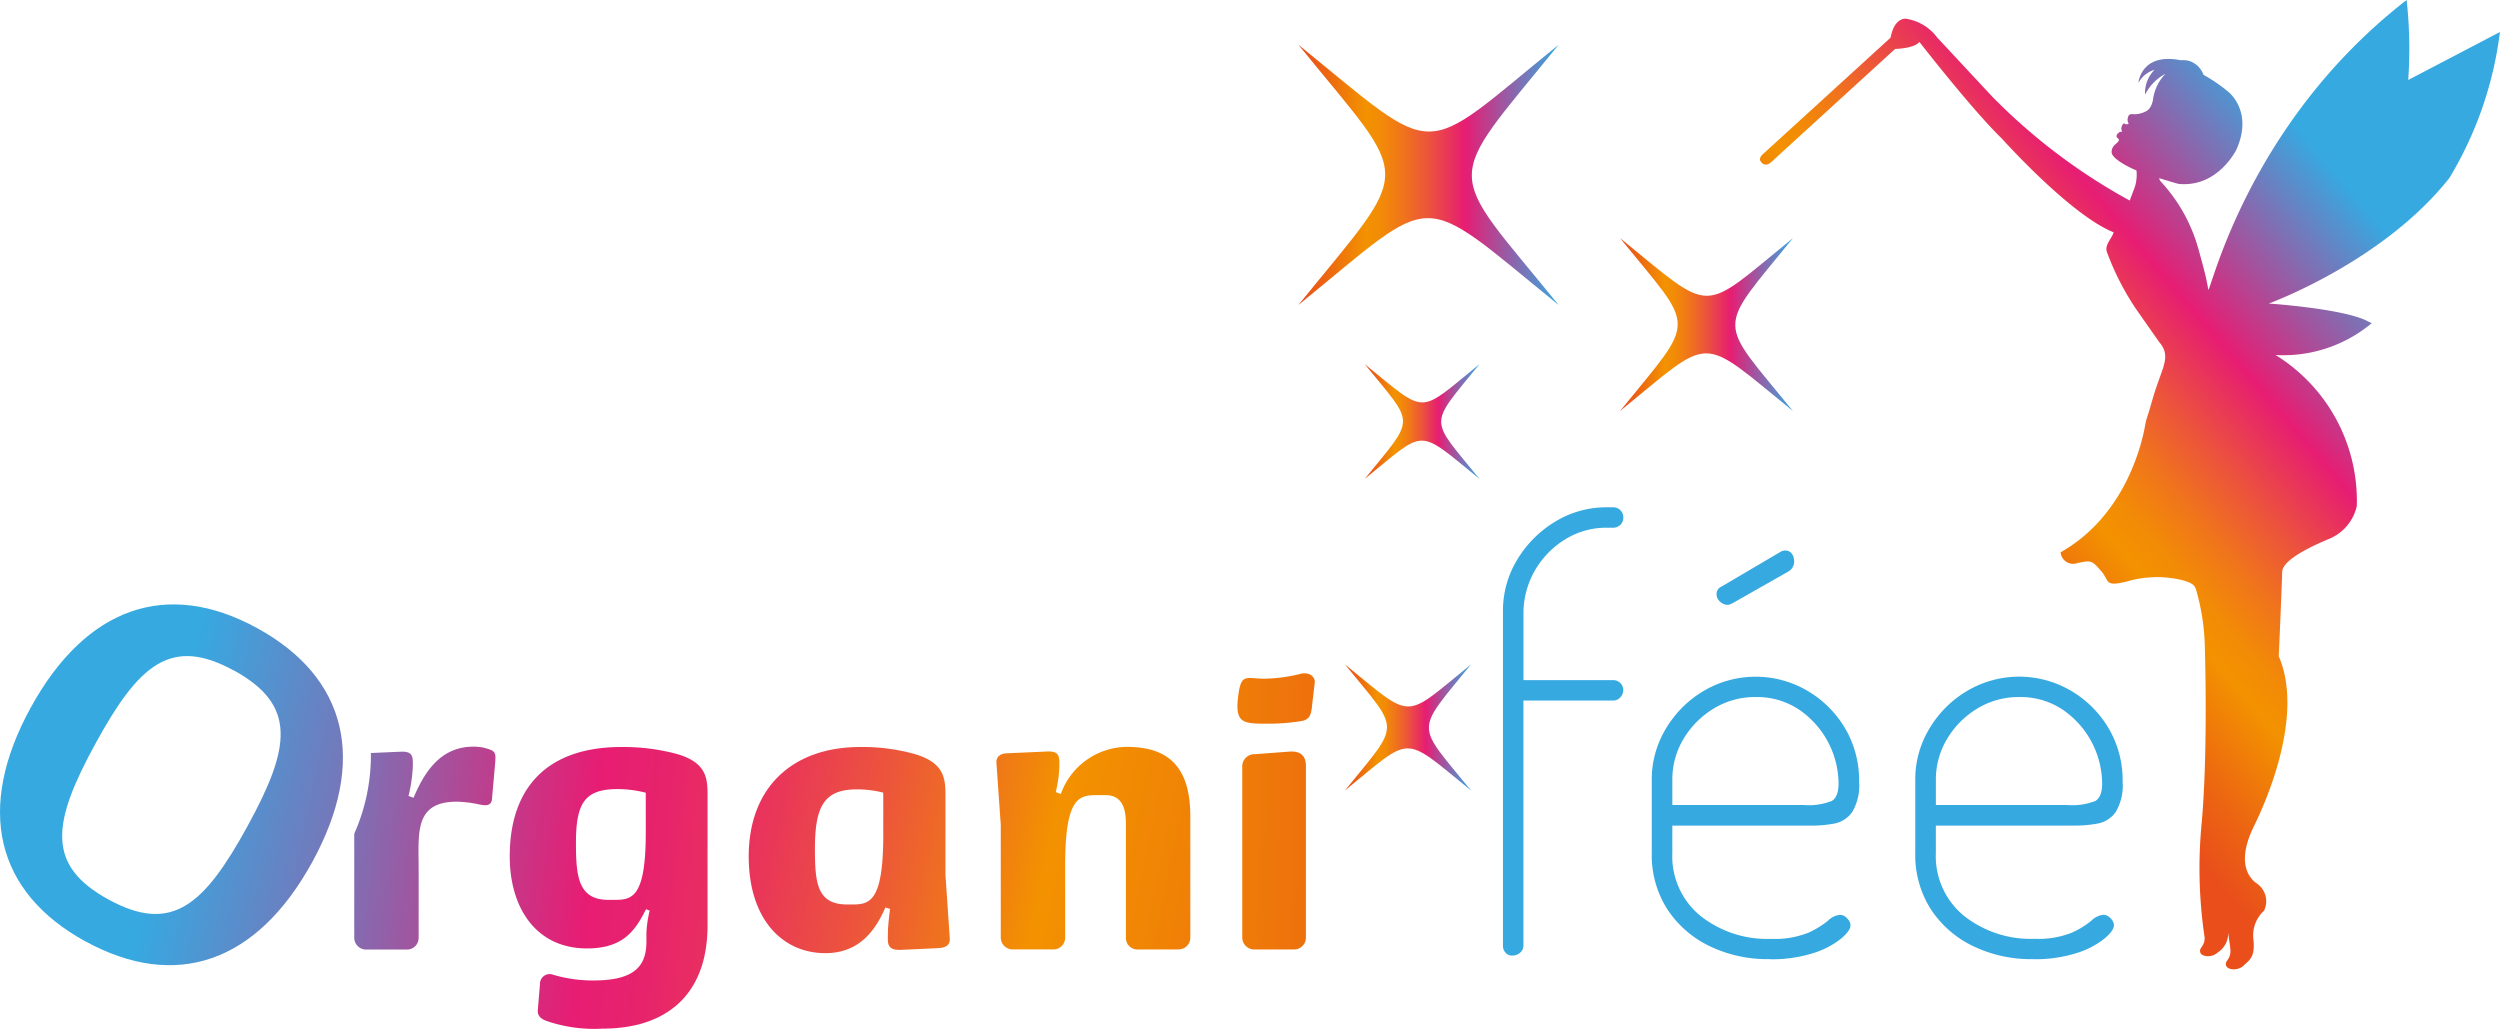
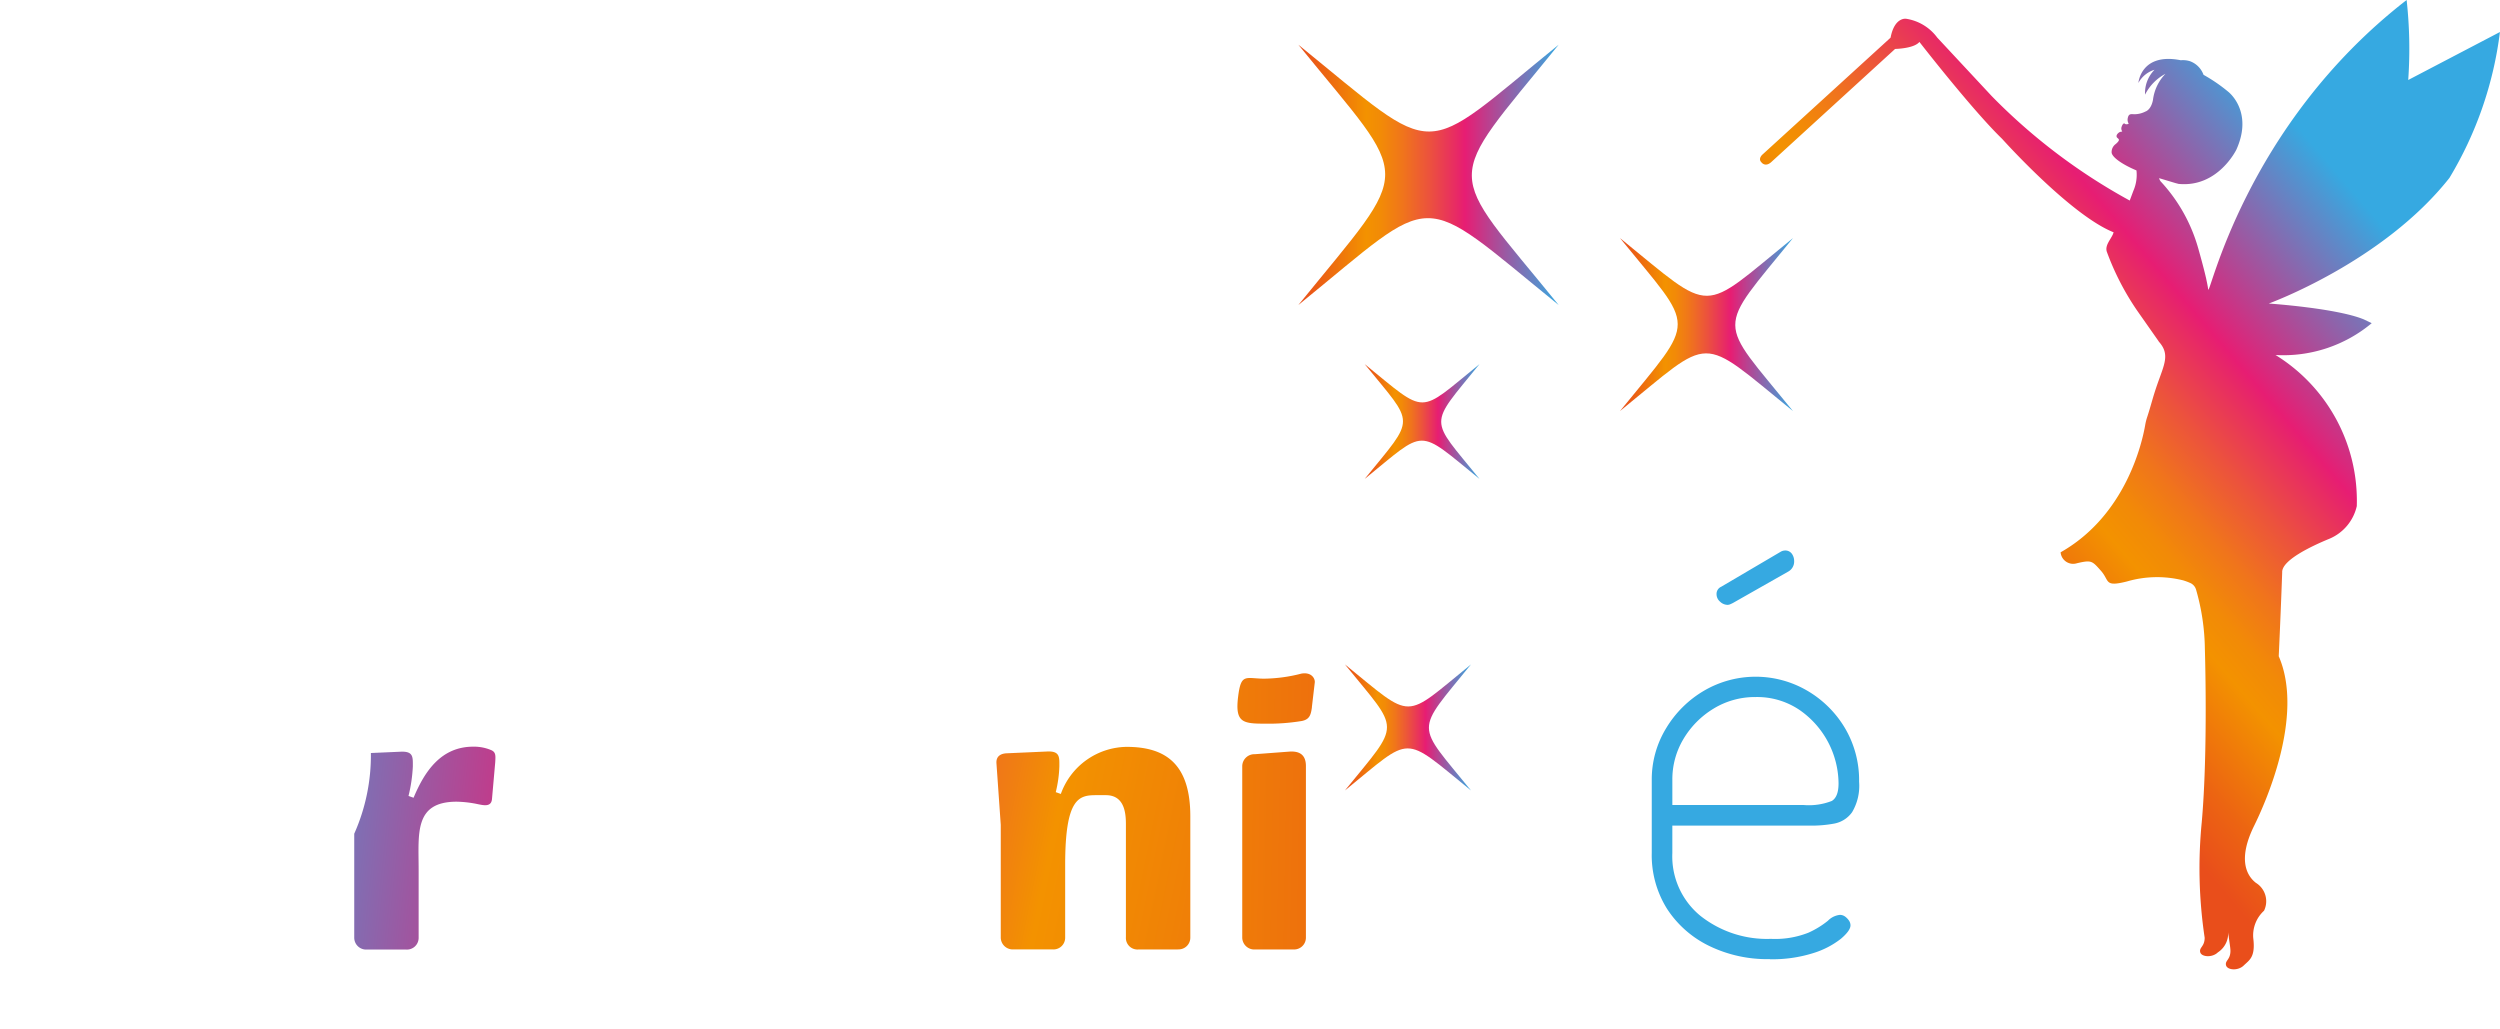
<svg xmlns="http://www.w3.org/2000/svg" xmlns:xlink="http://www.w3.org/1999/xlink" width="194.439" height="80" viewBox="0 0 194.439 80">
  <defs>
    <linearGradient id="linear-gradient" x1="4.844" y1="1.176" x2="-1.703" y2="0.154" gradientUnits="objectBoundingBox">
      <stop offset="0" stop-color="#e94e1b" />
      <stop offset="0.05" stop-color="#ea5916" />
      <stop offset="0.25" stop-color="#f08206" />
      <stop offset="0.35" stop-color="#f39200" />
      <stop offset="0.39" stop-color="#f07d13" />
      <stop offset="0.48" stop-color="#ec543c" />
      <stop offset="0.56" stop-color="#e9355a" />
      <stop offset="0.63" stop-color="#e7236c" />
      <stop offset="0.68" stop-color="#e71d73" />
      <stop offset="1" stop-color="#36a9e1" />
    </linearGradient>
    <linearGradient id="linear-gradient-2" x1="3.689" y1="1.19" x2="-2.752" y2="-0.206" xlink:href="#linear-gradient" />
    <linearGradient id="linear-gradient-3" x1="2.622" y1="0.972" x2="-4.057" y2="-0.449" xlink:href="#linear-gradient" />
    <linearGradient id="linear-gradient-4" x1="3.712" y1="0.697" x2="-13.023" y2="-0.345" xlink:href="#linear-gradient" />
    <linearGradient id="linear-gradient-5" x1="6.95" y1="1.5" x2="-1.056" y2="0.262" xlink:href="#linear-gradient" />
    <linearGradient id="linear-gradient-6" x1="4.263" y1="1.295" x2="0.487" y2="0.497" xlink:href="#linear-gradient" />
    <linearGradient id="linear-gradient-7" y1="0.5" x2="1" y2="0.5" gradientUnits="objectBoundingBox">
      <stop offset="0" stop-color="#e94e1b" />
      <stop offset="0.1" stop-color="#ec6412" />
      <stop offset="0.26" stop-color="#f39200" />
      <stop offset="0.32" stop-color="#f28a07" />
      <stop offset="0.4" stop-color="#f0751b" />
      <stop offset="0.5" stop-color="#ec533c" />
      <stop offset="0.62" stop-color="#e7256a" />
      <stop offset="0.64" stop-color="#e71d73" />
      <stop offset="1" stop-color="#36a9e1" />
    </linearGradient>
    <linearGradient id="linear-gradient-8" x1="0" y1="0.5" x2="1" y2="0.5" xlink:href="#linear-gradient-7" />
    <linearGradient id="linear-gradient-9" x1="0.001" y1="0.5" x2="1" y2="0.5" xlink:href="#linear-gradient-7" />
    <linearGradient id="linear-gradient-10" x1="0" y1="0.5" x2="1" y2="0.5" xlink:href="#linear-gradient-7" />
    <linearGradient id="linear-gradient-11" x1="0.294" y1="0.618" x2="0.727" y2="0.133" xlink:href="#linear-gradient-7" />
  </defs>
  <g id="Logo_ORGANIFÉE" data-name="Logo ORGANIFÉE" transform="translate(-213.263 -197.55)">
-     <path id="Tracé_274" data-name="Tracé 274" d="M436.485,306.527a.675.675,0,0,1-.523-.228.786.786,0,0,1-.2-.544V279.746a7.645,7.645,0,0,1,1.114-4.02,8.614,8.614,0,0,1,2.953-2.953,7.631,7.631,0,0,1,4.02-1.114h.456a.781.781,0,0,1,.818.818.743.743,0,0,1-.228.544.8.8,0,0,1-.591.228h-.456a6.013,6.013,0,0,0-3.289.932,6.807,6.807,0,0,0-2.315,2.4,6.667,6.667,0,0,0-.886,3.155V285.1H444.3a.8.8,0,0,1,.591.228.743.743,0,0,1,.228.544.839.839,0,0,1-.228.57.759.759,0,0,1-.591.249h-6.946V305.75a.708.708,0,0,1-.249.544.885.885,0,0,1-.611.228Z" transform="translate(-105.606 -34.654)" fill="#36a9e1" />
    <path id="Tracé_275" data-name="Tracé 275" d="M466.834,309.93a10.336,10.336,0,0,1-4.745-1.046,8.126,8.126,0,0,1-3.248-2.88,7.856,7.856,0,0,1-1.181-4.336V296a7.644,7.644,0,0,1,1.114-4.02,8.366,8.366,0,0,1,2.953-2.927,7.951,7.951,0,0,1,7.993-.021,8.223,8.223,0,0,1,2.953,2.906,7.968,7.968,0,0,1,1.114,4.2,4.01,4.01,0,0,1-.544,2.362,2.2,2.2,0,0,1-1.383.886,9.645,9.645,0,0,1-1.839.161H459.261v2.134a5.98,5.98,0,0,0,2.181,4.88,8.346,8.346,0,0,0,5.491,1.792,7.011,7.011,0,0,0,2.906-.477,6.872,6.872,0,0,0,1.523-.932,1.524,1.524,0,0,1,.932-.456.692.692,0,0,1,.409.135,1.306,1.306,0,0,1,.3.316.662.662,0,0,1,.114.363c0,.275-.249.622-.746,1.046a6.649,6.649,0,0,1-2.155,1.114,10.549,10.549,0,0,1-3.357.477Zm-7.584-11.987h10.215a4.907,4.907,0,0,0,2.2-.316c.347-.212.523-.663.523-1.362a7.023,7.023,0,0,0-3.041-5.719,5.881,5.881,0,0,0-3.4-1,6.17,6.17,0,0,0-3.289.907,6.843,6.843,0,0,0-2.336,2.362,6.1,6.1,0,0,0-.86,3.175v1.953Zm4.315-15.566a.86.86,0,0,1-.591-.249.76.76,0,0,1-.274-.57.608.608,0,0,1,.363-.591l4.631-2.725a.714.714,0,0,1,.316-.093.625.625,0,0,1,.544.249.957.957,0,0,1,.181.57.89.89,0,0,1-.456.818l-4.315,2.45q-.093.047-.2.093a.559.559,0,0,1-.2.047Z" transform="translate(-115.931 -37.783)" fill="#36a9e1" />
-     <path id="Tracé_276" data-name="Tracé 276" d="M505.824,319.059a10.337,10.337,0,0,1-4.745-1.046,8.126,8.126,0,0,1-3.248-2.88,7.856,7.856,0,0,1-1.181-4.336v-5.672a7.6,7.6,0,0,1,1.114-4.02,8.367,8.367,0,0,1,2.953-2.927,7.951,7.951,0,0,1,7.993-.021,8.224,8.224,0,0,1,2.953,2.906,7.921,7.921,0,0,1,1.114,4.2,4.01,4.01,0,0,1-.544,2.362,2.2,2.2,0,0,1-1.383.886,9.647,9.647,0,0,1-1.839.161H498.251v2.134a5.98,5.98,0,0,0,2.181,4.88,8.346,8.346,0,0,0,5.491,1.792,7.013,7.013,0,0,0,2.906-.477,6.7,6.7,0,0,0,1.518-.932,1.524,1.524,0,0,1,.932-.456.692.692,0,0,1,.409.135,1.14,1.14,0,0,1,.3.316.708.708,0,0,1,.114.363c0,.275-.249.622-.751,1.046a6.647,6.647,0,0,1-2.155,1.114,10.547,10.547,0,0,1-3.357.477Zm-7.578-11.987h10.215a4.907,4.907,0,0,0,2.2-.316c.347-.212.523-.663.523-1.362a7.023,7.023,0,0,0-3.041-5.719,5.881,5.881,0,0,0-3.4-1,6.171,6.171,0,0,0-3.289.906,6.841,6.841,0,0,0-2.336,2.362,6.105,6.105,0,0,0-.865,3.175v1.953Z" transform="translate(-134.426 -46.912)" fill="#36a9e1" />
-     <path id="Tracé_309" data-name="Tracé 309" d="M295.937,329.551a11.394,11.394,0,0,1-4.279-.559c-.5-.166-.839-.394-.782-.922l.166-1.984a.754.754,0,0,1,.922-.756,10.691,10.691,0,0,0,3.243.477c3.16,0,4.113-1.093,4.113-3.02v-.673a8.929,8.929,0,0,1,.254-1.735l-.28-.114c-.782,1.513-1.652,3.051-4.59,3.051-4,0-6.014-3.191-6.014-7.159,0-5.455,3.02-8.506,8.671-8.506a15.994,15.994,0,0,1,4.393.559c2.124.642,2.321,1.735,2.321,3.1v10.21C304.075,327.091,300.692,329.551,295.937,329.551Zm3.326-18.348a8.94,8.94,0,0,0-2.181-.28c-2.6,0-3.243,1.119-3.243,4.222,0,2.6.2,4.393,2.518,4.393h.477c1.342,0,2.435-.14,2.435-5.2V311.2Z" transform="translate(-35.782 -52.001)" fill="url(#linear-gradient)" />
-     <path id="Tracé_310" data-name="Tracé 310" d="M338.906,323.289l-3.077.14c-1.093.026-.953-.585-.953-1.342,0-.585.166-1.844.166-1.844l-.363-.114c-.9,2.1-2.264,3.554-4.672,3.554-3.331,0-5.957-2.631-5.957-7.527,0-5.315,3.357-8.506,8.671-8.506a15.025,15.025,0,0,1,4.279.559c2.124.642,2.352,1.735,2.352,3.1v6.294l.337,4.952c.026.5-.337.7-.782.725ZM334.514,311.2a8.157,8.157,0,0,0-2.072-.254c-2.6,0-3.243,1.425-3.243,4.641,0,2.714.2,4.31,2.518,4.31h.363c1.342,0,2.435-.14,2.435-5.4Z" transform="translate(-52.555 -52.001)" fill="url(#linear-gradient-2)" />
    <path id="Tracé_311" data-name="Tracé 311" d="M374.809,323.388h-3.051a.9.9,0,0,1-.979-.953v-8.811c0-.953-.166-2.238-1.564-2.238h-.725c-1.342,0-2.435.166-2.435,5.424v5.651a.911.911,0,0,1-.979.922h-3.051a.931.931,0,0,1-.979-.953V313.7l-.337-4.812c-.026-.534.337-.725.756-.756l3.16-.14c1.036-.057.979.445.979,1.145a9.674,9.674,0,0,1-.28,2.015l.394.14a5.515,5.515,0,0,1,5.118-3.662c3.077,0,4.952,1.373,4.952,5.4v9.428a.911.911,0,0,1-.979.922Z" transform="translate(-69.948 -51.992)" fill="url(#linear-gradient-3)" />
    <path id="Tracé_312" data-name="Tracé 312" d="M402.3,299.241c-.083.559-.166.953-.839,1.062a15.882,15.882,0,0,1-2.8.2c-1.735,0-2.352-.083-2.1-2.1.223-1.818.559-1.424,1.958-1.4a11.977,11.977,0,0,0,2.963-.394c.813-.14,1.093.42,1.036.725l-.223,1.9Zm-1.456,18.824h-2.963a.939.939,0,0,1-1-.953V303.8a.943.943,0,0,1,.979-.922l2.657-.2c.725-.057,1.316.166,1.316,1.119v13.313a.92.92,0,0,1-.979.953Z" transform="translate(-87.002 -46.669)" fill="url(#linear-gradient-4)" />
    <path id="Tracé_313" data-name="Tracé 313" d="M277.131,307.88a3.43,3.43,0,0,0-1.425-.28c-2.492,0-3.776,1.9-4.641,3.973l-.394-.14a11.953,11.953,0,0,0,.337-2.295c0-.73.057-1.2-.979-1.145l-2.284.1a15.006,15.006,0,0,1-1.295,6.278v8.086a.925.925,0,0,0,.979.922h3.051a.911.911,0,0,0,.979-.922v-5.289c0-2.823-.363-5.289,2.963-5.289a8.733,8.733,0,0,1,1.678.2c.42.083,1,.223,1.062-.394l.254-2.88c.026-.477.057-.756-.28-.922Z" transform="translate(-25.636 -51.977)" fill="url(#linear-gradient-5)" />
-     <path id="Tracé_314" data-name="Tracé 314" d="M219.907,312.451c-7-3.838-8.552-10.345-4.258-18.177s10.609-10.029,17.612-6.19c7.035,3.854,8.583,10.36,4.289,18.192s-10.609,10.023-17.643,6.169Zm11.546-21.067c-4.89-2.683-7.392-.477-10.754,5.662s-3.9,9.464.995,12.142c4.926,2.7,7.439.461,10.806-5.677s3.88-9.433-1.041-12.132Z" transform="translate(0 -41.682)" fill="url(#linear-gradient-6)" />
    <path id="Tracé_315" data-name="Tracé 315" d="M425.549,204.26c-9.07,11.179-8.941,9.236,0,20.249-11.189-9.081-9.246-8.936-20.249,0,9.07-11.179,8.941-9.236,0-20.249C416.479,213.33,414.536,213.2,425.549,204.26Z" transform="translate(-91.059 -3.234)" fill="url(#linear-gradient-7)" />
    <path id="Tracé_316" data-name="Tracé 316" d="M466.468,232.72c-6.03,7.428-5.942,6.138,0,13.458-7.433-6.035-6.143-5.936-13.458,0,6.03-7.428,5.942-6.138,0-13.458C460.438,238.75,459.148,238.662,466.468,232.72Z" transform="translate(-113.753 -16.655)" fill="url(#linear-gradient-8)" />
    <path id="Tracé_317" data-name="Tracé 317" d="M424.23,251.4c-4,4.931-3.942,4.072,0,8.93-4.931-4-4.077-3.937-8.93,0,4-4.931,3.942-4.072,0-8.93C420.231,255.4,419.372,255.342,424.23,251.4Z" transform="translate(-95.898 -25.531)" fill="url(#linear-gradient-9)" />
    <path id="Tracé_318" data-name="Tracé 318" d="M422.166,295.79c-4.393,5.413-4.331,4.47,0,9.806-5.418-4.4-4.476-4.325-9.806,0,4.393-5.413,4.331-4.47,0-9.806C417.773,300.183,416.83,300.12,422.166,295.79Z" transform="translate(-94.496 -46.566)" fill="url(#linear-gradient-10)" />
    <path id="Tracé_319" data-name="Tracé 319" d="M503.509,224.1c.917,1,.44,1.787-.119,3.4-.357,1.035-.456,1.534-.756,2.454a4.142,4.142,0,0,0-.166.652c-.233,1.356-1.5,7.025-6.579,9.9a.979.979,0,0,0,1.269.851c1.134-.268,1.181-.189,1.87.588s.233,1.277,2.015.83a8.371,8.371,0,0,1,4.372-.089,4.71,4.71,0,0,1,.544.2.813.813,0,0,1,.461.51,17.3,17.3,0,0,1,.689,4.624s.254,7.913-.244,13.493a36.557,36.557,0,0,0,.228,8.969c0,.7-.44.746-.347,1.124s.932.447,1.373.016a1.768,1.768,0,0,0,.772-1.818c.1.883.207,1.429.207,1.7,0,.7-.44.746-.342,1.124s.932.447,1.373.016.932-.641.741-2.154a2.6,2.6,0,0,1,.839-2.107,1.679,1.679,0,0,0-.632-2.17c-.725-.562-1.419-1.834-.14-4.429.85-1.723,3.937-8.549,1.917-13.194.109-2.38.2-4.55.269-6.526-.047-.93,2.238-2.023,3.668-2.611a3.617,3.617,0,0,0,2.134-2.543v-.021h0a13.32,13.32,0,0,0-6.32-11.728,10.723,10.723,0,0,0,7.48-2.475l-.6-.289c-2.124-.883-7.407-1.24-7.407-1.24s8.894-3.226,14.054-9.773a28.85,28.85,0,0,0,3.926-11.344l-7.133,3.731a34.5,34.5,0,0,0-.124-6.221c-12.665,9.815-15.354,23.314-15.437,22.494-.021-.179-.073-.447-.14-.751h0a.091.091,0,0,0-.005-.037c-.181-.8-.477-1.865-.622-2.375a12.694,12.694,0,0,0-2.859-5.149.637.637,0,0,1-.187-.326l1.274.384.243.063c3.061.3,4.491-2.664,4.491-2.664,1.166-2.58-.161-4.067-.518-4.4l-.005-.005a.171.171,0,0,1-.031-.032,12.474,12.474,0,0,0-2-1.382h0c0-.01-.005-.016-.01-.026a1.762,1.762,0,0,0-1.062-1.04h0s-.026-.005-.041-.01a1.776,1.776,0,0,0-.653-.058c-3.113-.62-3.3,1.766-3.3,1.766a2.12,2.12,0,0,1,1.254-1.025,2.571,2.571,0,0,0-.736,1.934,3.75,3.75,0,0,1,1.59-1.624,3.534,3.534,0,0,0-.974,2.033c-.15.783-.575.9-.575.9a1.92,1.92,0,0,1-.875.215c-.238-.005-.435-.068-.508.289a.575.575,0,0,0,.057.42.045.045,0,0,1,0,.037c-.083.042-.238.047-.28,0-.109-.116-.223.116-.254.221a.394.394,0,0,0,.047.373c-.041.01-.083.021-.119.026-.1,0-.332.179-.326.336,0,.126.083.126.166.236s-.14.3-.228.378a.766.766,0,0,0-.321.662c.031.363.818.925,1.932,1.392a3.115,3.115,0,0,1-.243,1.592l-.28.751a45.559,45.559,0,0,1-10.738-8.128l-4.237-4.55a3.709,3.709,0,0,0-2.419-1.461s-.9-.152-1.207,1.471l-9.935,9.064s-.419.336-.1.641c0,0,.28.384.741-.016l9.645-8.812c.362-.011,1.518-.089,1.891-.546,0,0,4.128,5.312,6.434,7.54,0,0,5.32,5.937,8.672,7.267l-.067.179c-.207.436-.6.841-.471,1.308a20.527,20.527,0,0,0,2.393,4.64l1.658,2.364Z" transform="translate(-122.361 0)" fill="url(#linear-gradient-11)" />
  </g>
</svg>